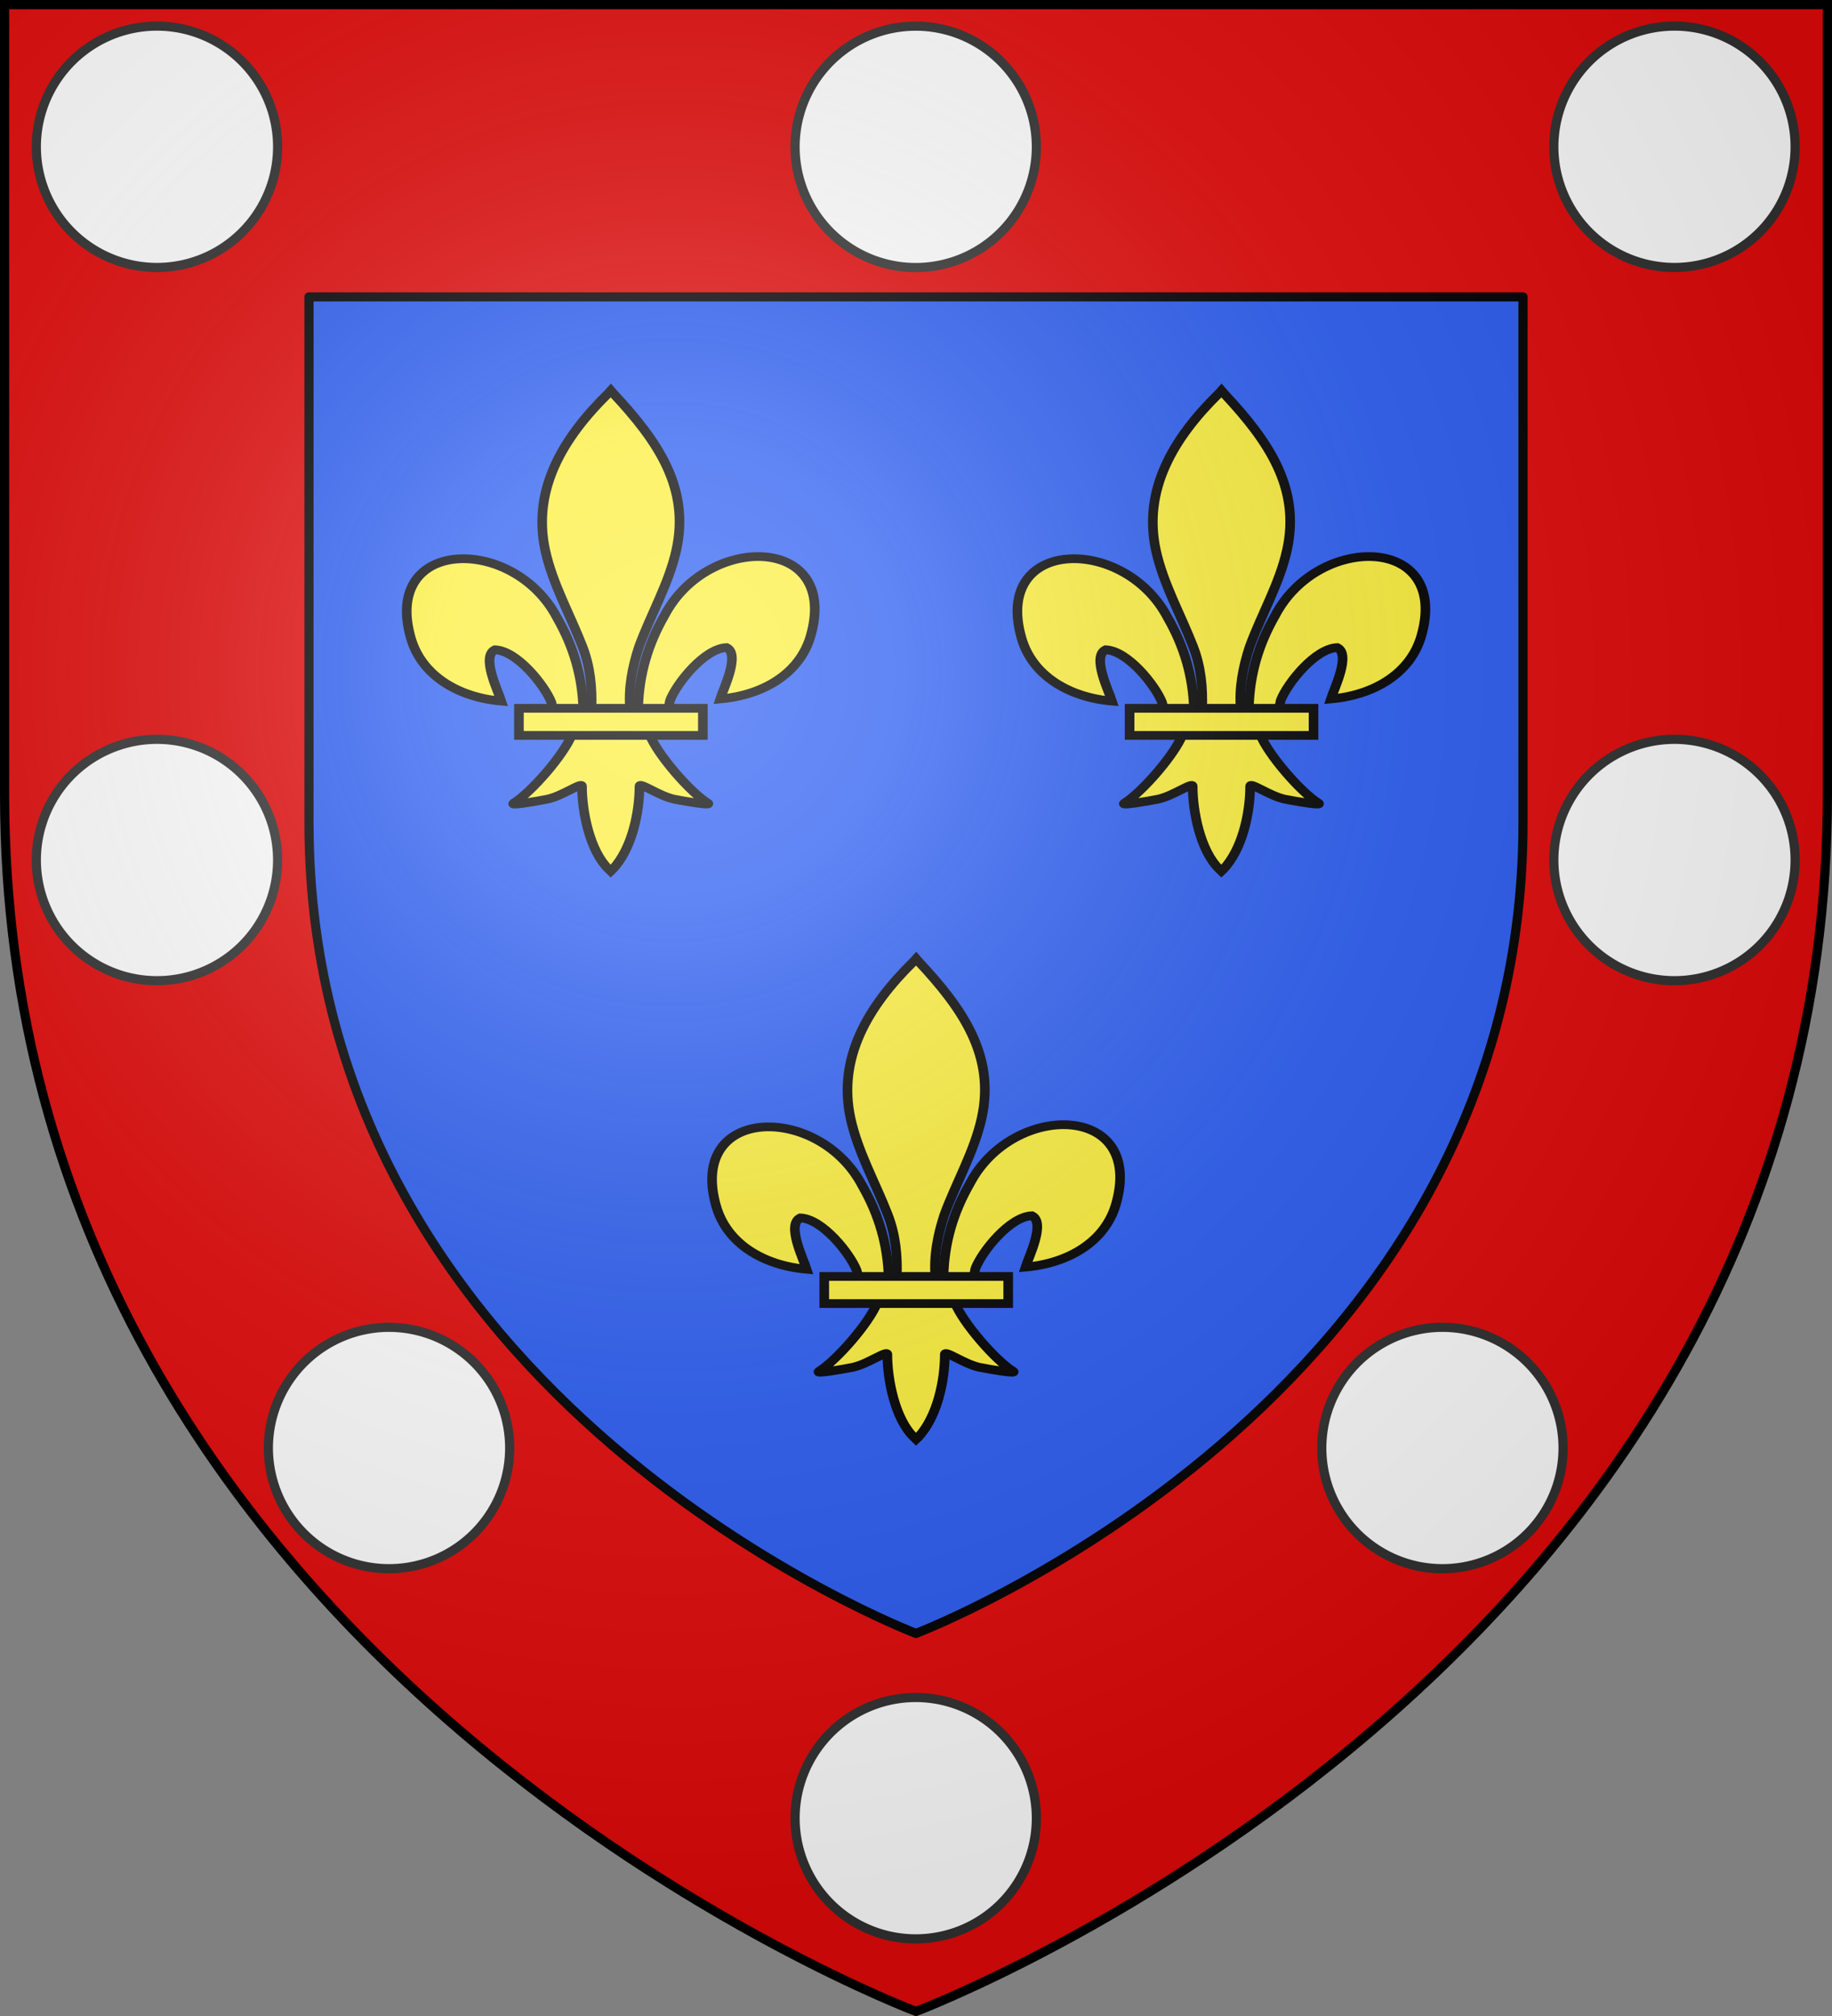
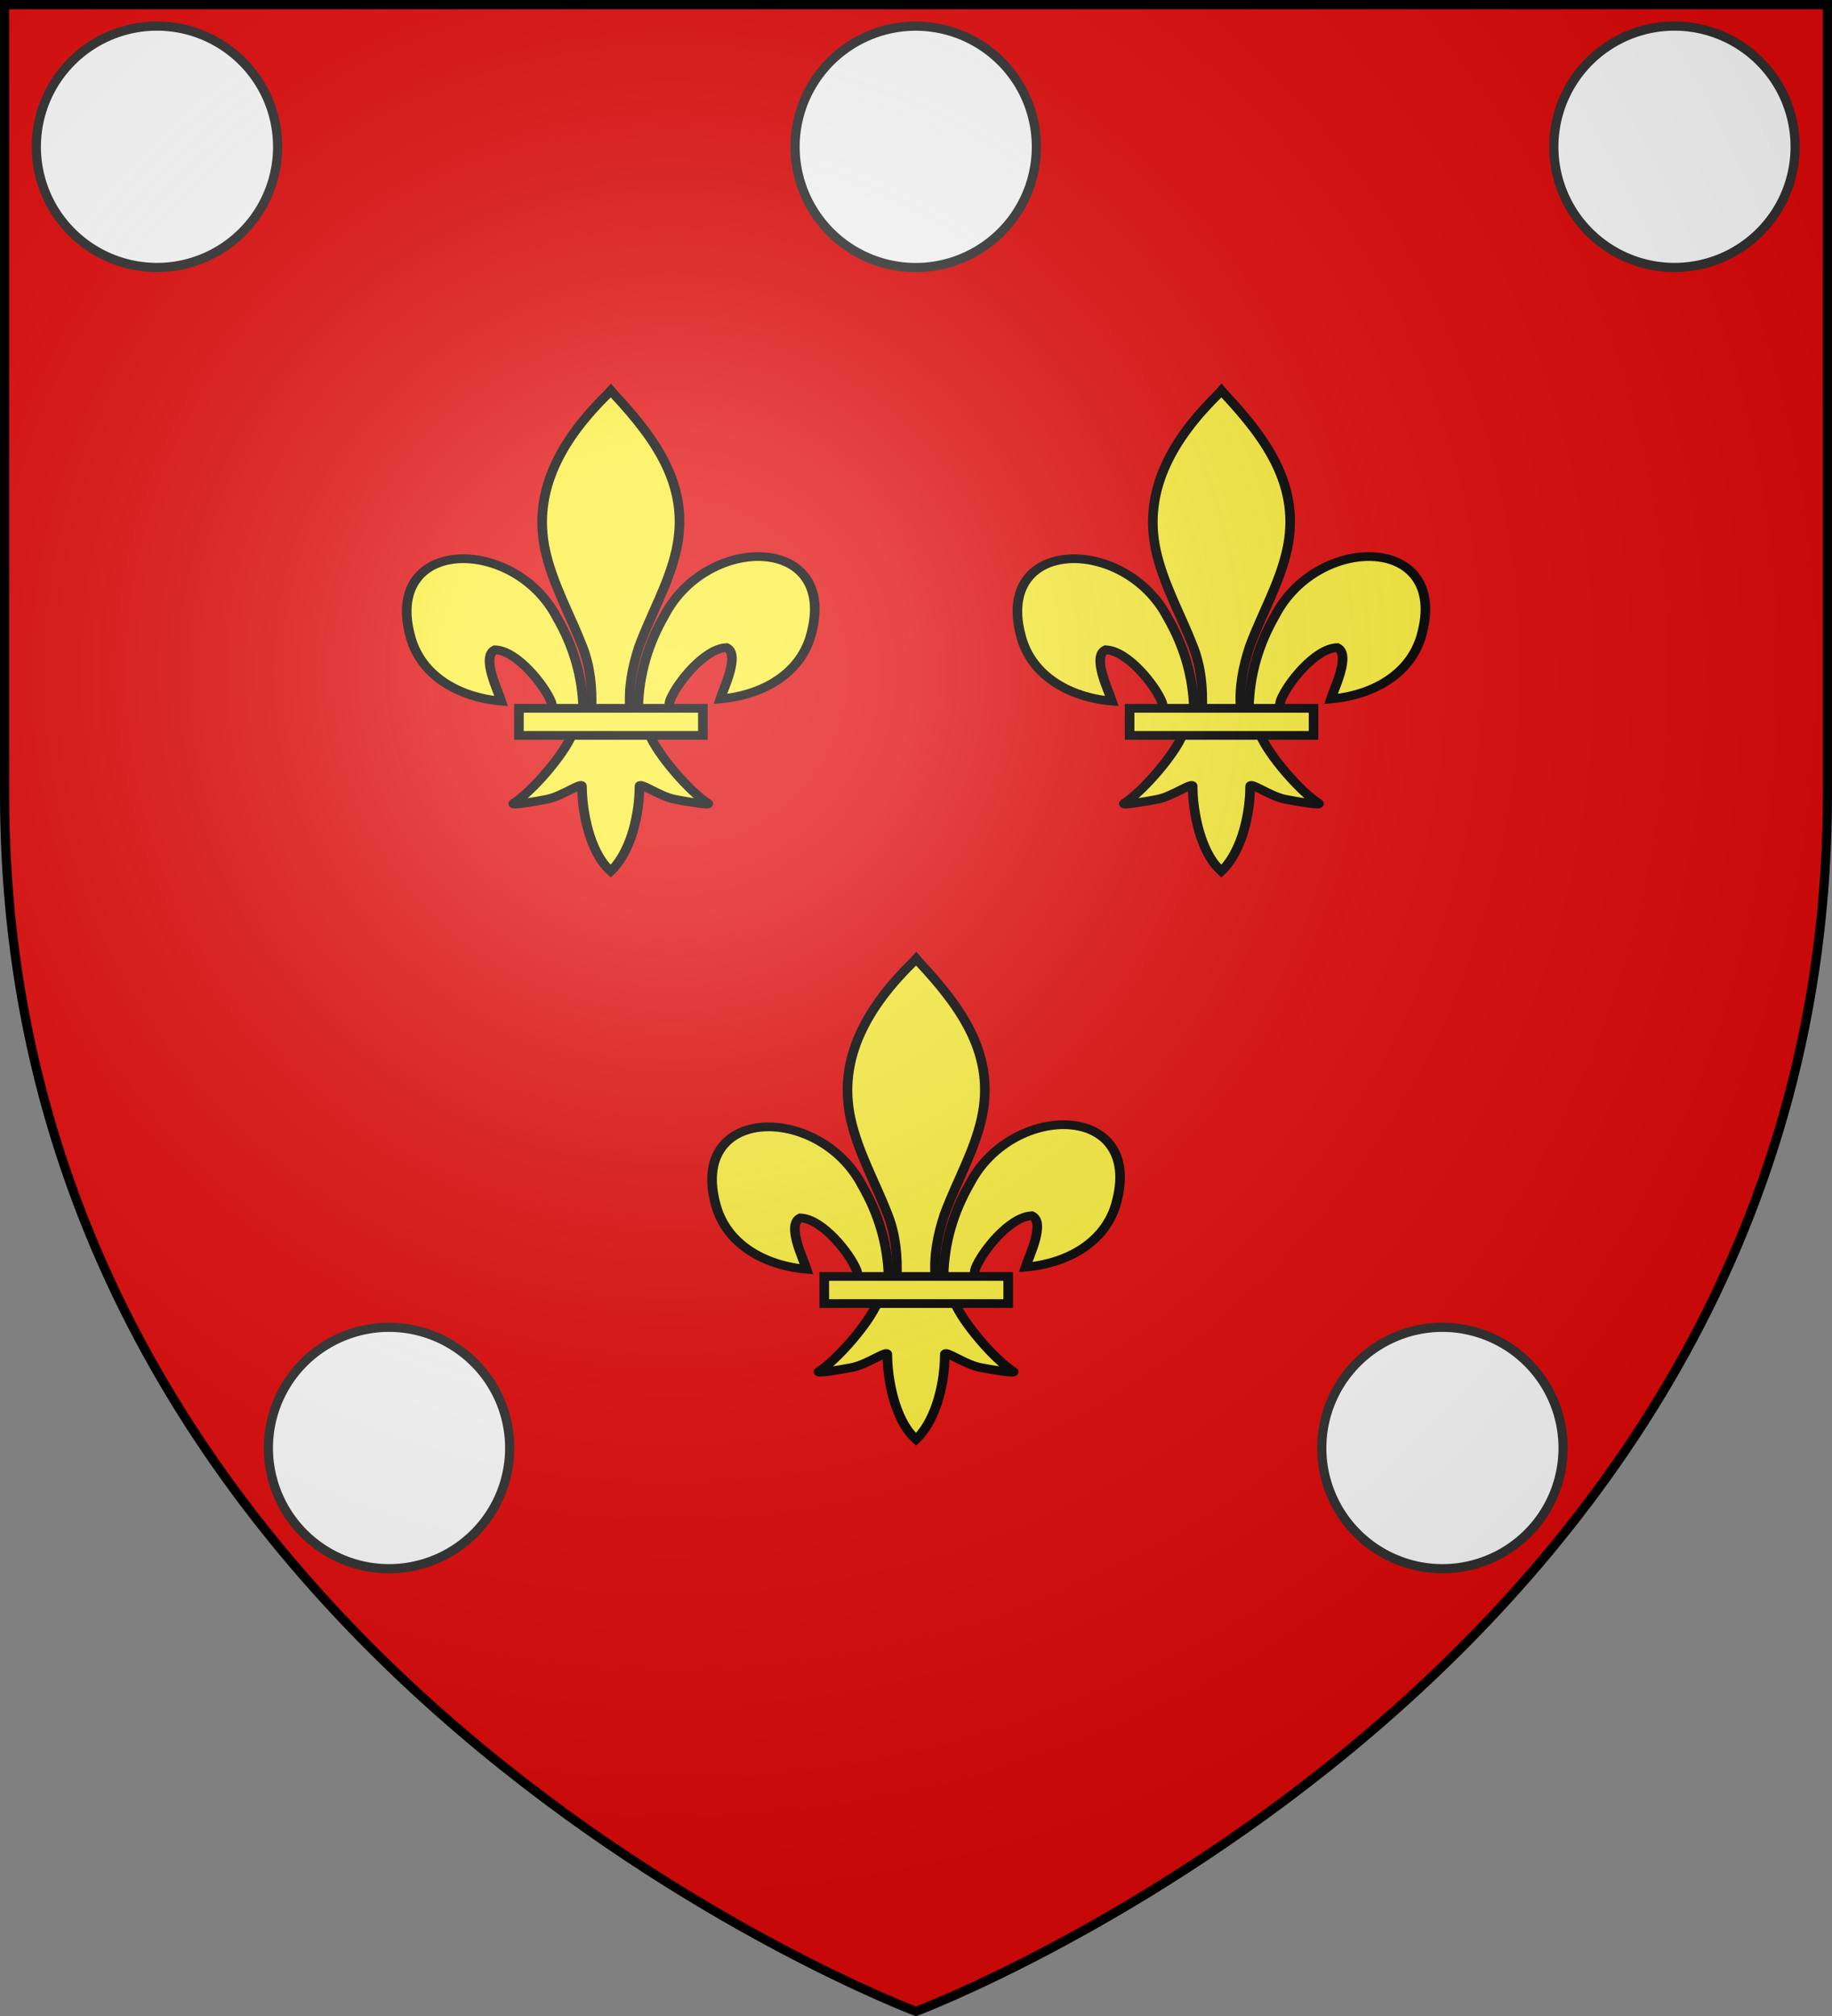
<svg xmlns="http://www.w3.org/2000/svg" xmlns:xlink="http://www.w3.org/1999/xlink" width="600" height="660" version="1.0">
  <rect width="100%" height="100%" fill="#808080" stroke="none" />
  <defs>
    <radialGradient id="c" cx="-80" cy="-80" r="405" gradientUnits="userSpaceOnUse">
      <stop offset="0" style="stop-color:#fff;stop-opacity:.31" />
      <stop offset=".19" style="stop-color:#fff;stop-opacity:.25" />
      <stop offset=".6" style="stop-color:#6b6b6b;stop-opacity:.125" />
      <stop offset="1" style="stop-color:#000;stop-opacity:.125" />
    </radialGradient>
    <path id="a" d="M-298.5-298.5h597V-40C298.5 246.31 0 358.5 0 358.5S-298.5 246.31-298.5-40z" />
  </defs>
  <use xlink:href="#a" width="600" height="660" style="fill:#e20909" transform="translate(300 300)" />
  <g transform="translate(300 300)">
-     <path d="M0 234.75s198.801-75.493 198.801-265.4v-172.161h-397.602V-30.65C-198.801 159.257 0 234.75 0 234.75" style="fill:#2b5df2;fill-opacity:1;fill-rule:evenodd;stroke:#000;stroke-width:3;stroke-linecap:round;stroke-linejoin:round;stroke-opacity:1;display:inline" />
    <g style="fill:#fff">
      <path d="M-296.767 196.65a47.376 47.376 0 1 1 .077.025" style="fill:#fff;fill-opacity:1;fill-rule:evenodd;stroke:#313131;stroke-width:3.599;stroke-linecap:round;stroke-linejoin:round;stroke-miterlimit:4;stroke-dasharray:none;stroke-dashoffset:0;stroke-opacity:1;display:inline" transform="matrix(.834 0 0 .834 235.182 -378.362)" />
      <path d="M-296.767 196.65a47.376 47.376 0 1 1 .077.025" style="fill:#fff;fill-opacity:1;fill-rule:evenodd;stroke:#313131;stroke-width:3.599;stroke-linecap:round;stroke-linejoin:round;stroke-miterlimit:4;stroke-dasharray:none;stroke-dashoffset:0;stroke-opacity:1;display:inline" transform="matrix(.834 0 0 .834 483.682 -378.383)" />
      <path d="M-296.767 196.65a47.376 47.376 0 1 1 .077.025" style="fill:#fff;fill-opacity:1;fill-rule:evenodd;stroke:#313131;stroke-width:3.599;stroke-linecap:round;stroke-linejoin:round;stroke-miterlimit:4;stroke-dasharray:none;stroke-dashoffset:0;stroke-opacity:1;display:inline" transform="matrix(.834 0 0 .834 -13.318 -378.383)" />
-       <path d="M-296.767 196.65a47.376 47.376 0 1 1 .077.025" style="fill:#fff;fill-opacity:1;fill-rule:evenodd;stroke:#313131;stroke-width:3.599;stroke-linecap:round;stroke-linejoin:round;stroke-miterlimit:4;stroke-dasharray:none;stroke-dashoffset:0;stroke-opacity:1;display:inline" transform="matrix(.834 0 0 .834 483.682 -144.883)" />
-       <path d="M-296.767 196.65a47.376 47.376 0 1 1 .077.025" style="fill:#fff;fill-opacity:1;fill-rule:evenodd;stroke:#313131;stroke-width:3.599;stroke-linecap:round;stroke-linejoin:round;stroke-miterlimit:4;stroke-dasharray:none;stroke-dashoffset:0;stroke-opacity:1;display:inline" transform="matrix(.834 0 0 .834 -13.318 -144.883)" />
      <path d="M-296.767 196.65a47.376 47.376 0 1 1 .077.025" style="fill:#fff;fill-opacity:1;fill-rule:evenodd;stroke:#313131;stroke-width:3.599;stroke-linecap:round;stroke-linejoin:round;stroke-miterlimit:4;stroke-dasharray:none;stroke-dashoffset:0;stroke-opacity:1;display:inline" transform="matrix(.834 0 0 .834 407.682 47.617)" />
-       <path d="M-296.767 196.65a47.376 47.376 0 1 1 .077.025" style="fill:#fff;fill-opacity:1;fill-rule:evenodd;stroke:#313131;stroke-width:3.599;stroke-linecap:round;stroke-linejoin:round;stroke-miterlimit:4;stroke-dasharray:none;stroke-dashoffset:0;stroke-opacity:1;display:inline" transform="matrix(.834 0 0 .834 235.182 168.803)" />
      <path d="M-296.767 196.65a47.376 47.376 0 1 1 .077.025" style="fill:#fff;fill-opacity:1;fill-rule:evenodd;stroke:#313131;stroke-width:3.599;stroke-linecap:round;stroke-linejoin:round;stroke-miterlimit:4;stroke-dasharray:none;stroke-dashoffset:0;stroke-opacity:1;display:inline" transform="matrix(.834 0 0 .834 62.682 47.617)" />
    </g>
    <g id="b">
      <path d="M360.348 474.115c.142-6.195 1.675-11.954 4.529-17.41 7.471-15.72 30.292-15.344 25.261 3.88-1.853 7.085-8.15 11.248-15.632 11.962.54-1.866 3.51-8.465 1.113-9.756-3.834.145-8.595 6.77-9.74 9.93-.165.454-.118.978-.303 1.424" style="fill:#fcef3c;fill-opacity:1;fill-rule:evenodd;stroke:#000;stroke-width:1.66;stroke-linecap:butt;stroke-linejoin:miter;stroke-miterlimit:4;stroke-dasharray:none;stroke-opacity:1;display:inline" transform="matrix(1.895 0 0 1.723 -673.827 -699.375)" />
      <path d="M350.844 474.525c-.142-6.196-1.675-11.954-4.529-17.41-7.471-15.72-30.292-15.344-25.262 3.88 1.854 7.084 8.151 11.248 15.632 11.962-.54-1.867-3.51-8.465-1.112-9.756 3.834.144 8.594 6.77 9.74 9.93.164.453.118.977.303 1.424" style="fill:#fcef3c;fill-opacity:1;fill-rule:evenodd;stroke:#000;stroke-width:1.66;stroke-linecap:butt;stroke-linejoin:miter;stroke-miterlimit:4;stroke-dasharray:none;stroke-opacity:1" transform="matrix(1.895 0 0 1.723 -673.827 -699.375)" />
      <path d="M355.154 414.5c-7.871 8.485-13.156 18.296-10.878 29.803 1.257 6.348 4.304 12.228 6.453 18.344 1.344 3.837 1.687 7.845 1.528 11.878h6.679c-.32-4.063.38-8 1.528-11.878 2.047-6.154 5.162-11.99 6.453-18.344 2.413-11.878-3.25-20.836-10.844-29.766l-.464-.592z" style="fill:#fcef3c;fill-opacity:1;fill-rule:nonzero;stroke:#000;stroke-width:1.66;stroke-linecap:butt;stroke-linejoin:miter;stroke-miterlimit:4;stroke-dasharray:none;stroke-opacity:1" transform="matrix(1.895 0 0 1.723 -673.827 -699.375)" />
      <path d="M348.926 479.228c-1.396 3.913-7.089 11.08-10.112 13.122-.785.53 3.748-.305 5.778-.75 2.662-.584 6.122-3.42 6.04-2.419-.007 4.584 1.281 12.232 4.641 15.747l.318.339.329-.34c3.358-3.916 4.624-10.803 4.64-15.746-.08-1.001 3.38 1.835 6.041 2.419 2.03.445 6.562 1.28 5.778.75-3.023-2.043-8.713-9.21-10.11-13.122z" style="fill:#fcef3c;fill-opacity:1;fill-rule:evenodd;stroke:#000;stroke-width:1.66;stroke-linecap:butt;stroke-linejoin:miter;stroke-miterlimit:4;stroke-dasharray:none;stroke-opacity:1" transform="matrix(1.895 0 0 1.723 -673.827 -699.375)" />
      <path d="M339.727 474.326h31.789v5.15h-31.789z" style="fill:#fcef3c;fill-opacity:1;stroke:#000;stroke-width:1.66;stroke-miterlimit:4;stroke-dasharray:none;stroke-opacity:1" transform="matrix(1.895 0 0 1.723 -673.827 -699.375)" />
    </g>
    <use xlink:href="#b" width="600" height="660" transform="translate(100 -186)" />
    <use xlink:href="#b" width="600" height="660" transform="translate(-100 -186)" />
  </g>
  <use xlink:href="#a" width="600" height="660" style="fill:url(#c)" transform="translate(300 300)" />
  <use xlink:href="#a" width="600" height="660" style="fill:none;stroke:#000;stroke-width:3" transform="translate(300 300)" />
</svg>